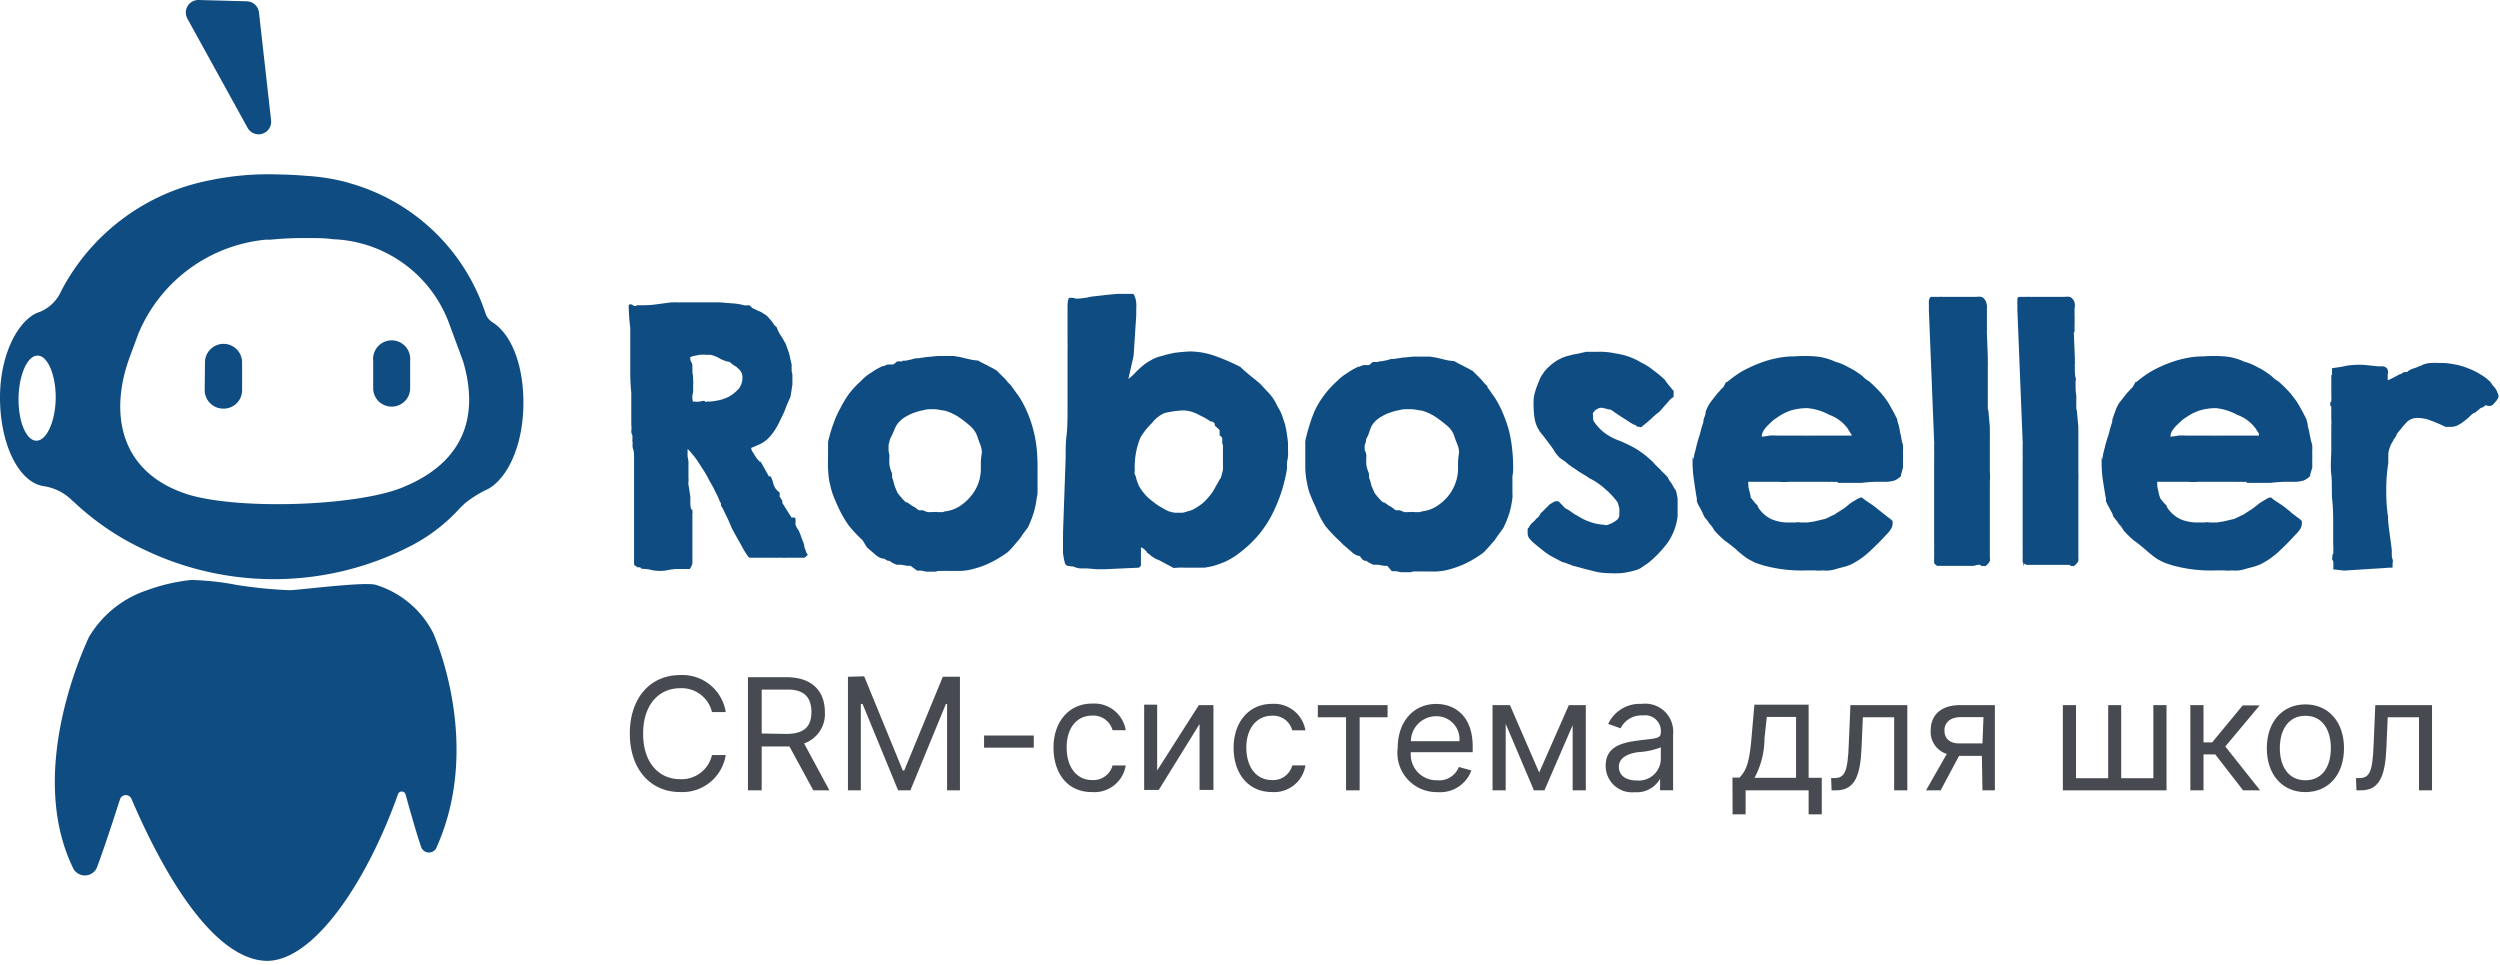
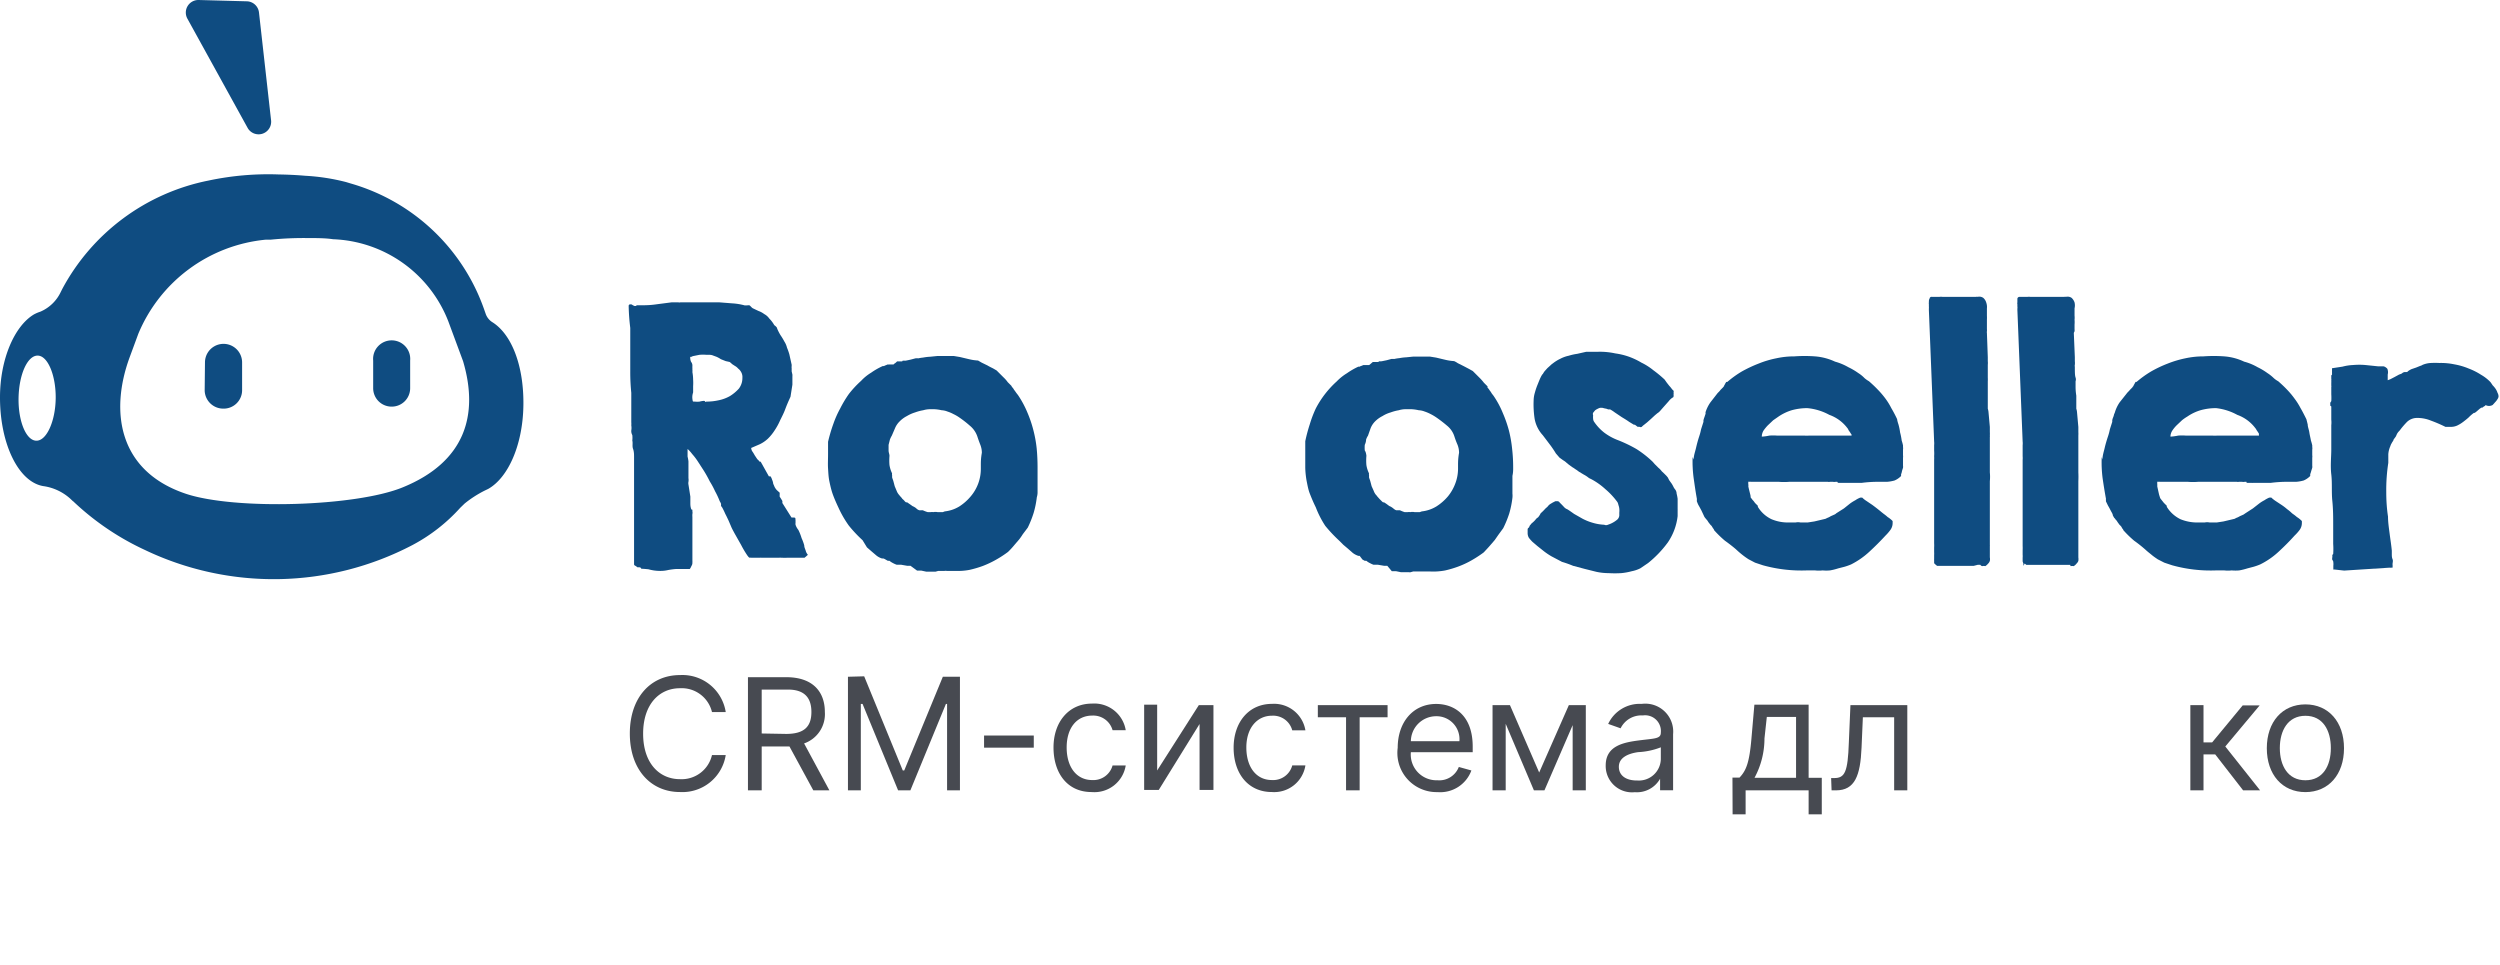
<svg xmlns="http://www.w3.org/2000/svg" width="171" height="66" viewBox="0 0 171 66">
  <g>
    <g>
      <g />
      <g>
        <path fill="#0f4c81" d="M26.765 27.813a1.26 1.26 0 0 0 1.29-1.24v-1.91a1.27 1.27 0 1 0-2.53 0v1.9a1.26 1.26 0 0 0 1.24 1.25z" />
      </g>
      <g>
        <path fill="#0f4c81" d="M15.27 27.95a1.26 1.26 0 0 0 1.29-1.25v-1.91a1.27 1.27 0 1 0-2.54 0L14 26.7a1.27 1.27 0 0 0 1.27 1.25z" />
      </g>
      <g>
        <path fill="#0f4c81" d="M35.8 27.733c-.04 2.71-1.05 4.95-2.41 5.71l-.23.11c-.49.246-.954.544-1.38.89l-.3.29a11.878 11.878 0 0 1-3.29 2.56 20.45 20.45 0 0 1-18.31.31A18.24 18.24 0 0 1 5 34.283h-.01l-.18-.17a3.48 3.48 0 0 0-1.76-.85C1.3 33.053 0 30.403 0 27.193c0-2.65 1-4.89 2.31-5.68a2.44 2.44 0 0 1 .44-.19 2.73 2.73 0 0 0 1.41-1.36l.09-.18a14.57 14.57 0 0 1 10-7.43 19.64 19.64 0 0 1 4.82-.42c.64.01 1.24.04 1.82.09.939.051 1.87.195 2.78.43l.33.1a13.66 13.66 0 0 1 9.16 8.74l.05.14c.078.248.24.46.46.6 1.33.83 2.17 2.99 2.13 5.7zm-31.99-.48c.02-1.55-.53-2.92-1.23-2.93-.7-.01-1.28 1.29-1.31 2.89-.03 1.6.52 2.93 1.22 2.93.7.01 1.3-1.34 1.32-2.89zm27.86-2.56l-1-2.7a8.81 8.81 0 0 0-7.89-5.63c-.53-.08-1.13-.08-1.78-.08a22.51 22.51 0 0 0-2.48.11h-.34a10.53 10.53 0 0 0-8.72 6.44l-.59 1.6c-1.35 3.67-.81 7.78 3.84 9.34 3.35 1.12 11.63.88 14.84-.44 4.26-1.74 5.22-4.94 4.12-8.64z" />
      </g>
      <g>
        <path fill="#0f4c81" d="M17.714.85l.83 7.4a.86.86 0 0 1-1.6.51l-4.13-7.49a.86.86 0 0 1 .78-1.27l3.3.09a.86.86 0 0 1 .82.76z" />
      </g>
      <g>
-         <path fill="#0f4c81" d="M6.245 43.24l-.18.37a7.27 7.27 0 0 1 4-3.24 12.58 12.58 0 0 1 3-.7 18.78 18.78 0 0 1 3.13.34c1.198.193 2.407.313 3.62.36.56 0 5.23-.61 5.91-.36a6.56 6.56 0 0 1 3.89 3.26s3.49 7.6.2 14.79a.57.57 0 0 1-1-.1c-.3-.87-.68-2.2-1.08-3.64a.27.27 0 0 0-.51 0c-2.24 6.29-6 11.7-9.23 11.39-3.23-.31-6.43-5.08-9-11.06a.42.42 0 0 0-.78 0c-.57 1.77-1.14 3.5-1.59 4.7a.9.9 0 0 1-1.6.08c-3.46-7.03 1.22-16.19 1.22-16.19z" />
-       </g>
+         </g>
      <g>
        <path fill="#0f4c81" d="M43.86 38.9a.11.11 0 0 0-.09-.09.339.339 0 0 0-.15 0l-.16-.11a.13.13 0 0 1-.09-.09v-.58-.63-.65-1.05-3.63-.81c0-.16 0-.37-.07-.56-.07-.19 0-.38-.05-.56a1.79 1.79 0 0 0 0-.38.57.57 0 0 1-.07-.31c.02-.12.02-.24 0-.36a1.11 1.11 0 0 0 0-.21v-.4-.49-.47-.65a14.002 14.002 0 0 1-.07-1.46v-2.98a14.43 14.43 0 0 1-.11-1.54l.06-.07a.13.13 0 0 1 .07 0h.07l.09.06.11.05h.09a.21.21 0 0 1 .09-.05h.36a6.37 6.37 0 0 0 1-.07l1-.13h.46a.26.26 0 0 0 .14 0h2.66l.89.07c.287.017.572.063.85.14h.16a.45.45 0 0 1 .18 0l.11.11a.38.38 0 0 0 .11.09l.38.18c.14.05.271.12.39.21a1 1 0 0 1 .35.31 2 2 0 0 1 .34.45c.047.032.09.069.13.11a.23.23 0 0 1 .07.13c.065.156.142.306.23.45.095.138.182.281.26.43.084.129.145.27.18.42.062.147.116.297.16.45l.16.72v.09a.503.503 0 0 0 0 .15v.21l.05.22c.003.043.003.087 0 .13v.56l-.13.83c-.14.3-.26.58-.36.85-.1.27-.22.5-.34.74a4.351 4.351 0 0 1-.38.7 3.23 3.23 0 0 1-.47.58 2.21 2.21 0 0 1-.56.38l-.58.25a.57.57 0 0 0 .06.21c.067.092.127.19.18.29l.18.27c.06.05.113.108.16.17h.07l.56 1h.11a.7.7 0 0 1 .11.23.94.94 0 0 1 .07.22c0 .07.06.16.09.25a1 1 0 0 0 .16.24l.2.18c.003.03.003.06 0 .09v.09a.501.501 0 0 0 0 .09l.09.14.09.15a.33.33 0 0 1 0 .14l.63 1h.14c.07 0 .12 0 .13.09v.09a.18.18 0 0 1 0 .11.261.261 0 0 1 0 .11v.07c.018.07.045.137.08.2s.075.124.12.18c.09.18.163.367.22.56.073.158.133.322.18.49 0 .15.08.28.11.4a.68.68 0 0 0 .14.25l-.23.2h-1.21a1.8 1.8 0 0 1-.29 0h-.09a.44.44 0 0 0-.15 0h-1.21a.18.18 0 0 0-.09 0h-.59a.369.369 0 0 0-.13 0l-.07-.05-.07-.09a6.87 6.87 0 0 1-.44-.74l-.43-.76c-.07-.13-.15-.27-.22-.42l-.2-.47c-.08-.17-.15-.32-.23-.47a4.742 4.742 0 0 0-.22-.45l-.07-.09v-.14a.52.52 0 0 0-.07-.15.638.638 0 0 1-.05-.11 5.417 5.417 0 0 0-.29-.61 5.479 5.479 0 0 0-.36-.67c-.12-.24-.25-.48-.4-.72l-.42-.65a4.166 4.166 0 0 0-.39-.51 2.163 2.163 0 0 0-.31-.34v.52c.028.108.048.219.06.33v1.14a.84.84 0 0 1 0 .26.45.45 0 0 0 0 .18l.13.83v.43c0 .12 0 .27.07.45.05 0 .07 0 .07.06v.07a.41.41 0 0 1 0 .18 1.23 1.23 0 0 0 0 .2v3a.42.42 0 0 1 0 .09v.05a.38.38 0 0 1-.07.22.75.75 0 0 1-.11.2h-.94a5.004 5.004 0 0 0-.54.07 2.231 2.231 0 0 1-.54.06 2.9 2.9 0 0 1-.8-.11 7.671 7.671 0 0 0-.5-.04zm3.52-11.49s0 .06.07.06h.09c.103.011.207.011.31 0a1.58 1.58 0 0 1 .29-.05s.08 0 .09.05c.01.05.05 0 .11 0a3.86 3.86 0 0 0 .81-.09 2.61 2.61 0 0 0 .78-.29 2.8 2.8 0 0 0 .61-.51 1.19 1.19 0 0 0 .24-.74.67.67 0 0 0-.08-.38.75.75 0 0 0-.21-.25.79.79 0 0 0-.22-.18l-.2-.13-.07-.07-.09-.07-.27-.06-.33-.13a1.88 1.88 0 0 0-.31-.17l-.22-.08a.64.64 0 0 0-.23-.05h-.22a2.85 2.85 0 0 0-.49 0l-.45.09-.11.05h-.07v.05c0 .1.02.199.06.29a.4.4 0 0 1 .09.25v.07a.13.13 0 0 0 0 .07v.15a.66.66 0 0 1 0 .16c.031.172.048.346.05.52.01.147.01.293 0 .44v.43c-.08.25-.06.4-.03.57z" />
      </g>
      <g>
        <path fill="#0f4c81" d="M62.279 38.7h-.23l-.4-.07h-.31a1.74 1.74 0 0 1-.25-.11 1.32 1.32 0 0 1-.25-.16h-.11l-.16-.09a.52.52 0 0 0-.15-.07h-.09a1.16 1.16 0 0 1-.38-.2l-.34-.29-.31-.27-.3-.49a8.995 8.995 0 0 1-.94-1 7.2 7.2 0 0 1-.7-1.21c-.16-.34-.3-.66-.4-.94-.1-.28-.17-.59-.23-.88-.06-.29-.07-.57-.09-.87-.02-.3 0-.64 0-1v-.83c.096-.413.216-.82.36-1.22a6.8 6.8 0 0 1 .47-1.06 7.76 7.76 0 0 1 .6-1 6.9 6.9 0 0 1 .83-.89 3.2 3.2 0 0 1 .69-.56 4.64 4.64 0 0 1 .79-.45h.09a.38.38 0 0 1 .13-.06l.11-.05a.19.19 0 0 0 .09 0h.32a.39.39 0 0 1 .11-.09.84.84 0 0 0 .13-.12h.32s.06 0 .06-.05h.21l.33-.07.34-.09a.82.82 0 0 1 .2 0 2.19 2.19 0 0 1 .31-.05 3.61 3.61 0 0 1 .5-.06l.49-.05h1.12l.42.07.63.15c.2.049.404.079.61.09l.24.14.41.2c.13.08.26.14.38.2l.24.14.47.47c.107.1.204.21.29.33l.25.25a.45.45 0 0 0 .05.09.701.701 0 0 1 .13.18c.06.07.11.15.16.22l.11.14c.257.38.475.786.65 1.21.163.383.297.777.4 1.18.108.414.185.835.23 1.26.04.42.06.86.06 1.32v1.73a1.17 1.17 0 0 1-.05.29 6.454 6.454 0 0 1-.22 1.08 7.233 7.233 0 0 1-.4 1l-.34.45c-.077.125-.16.245-.25.36l-.31.36a5.52 5.52 0 0 1-.45.49 7.42 7.42 0 0 1-.83.54 6.6 6.6 0 0 1-.89.42c-.3.11-.608.2-.92.27-.31.058-.625.082-.94.07h-.61a.503.503 0 0 0-.15 0h-.43l-.18.05h-.65l-.33-.07h-.29zm-1.44-7.5c-.016.2-.016.4 0 .6.03.201.091.397.18.58a.31.31 0 0 0 0 .12.41.41 0 0 1 0 .11c0 .09.06.19.09.31l.09.34.13.31a.88.88 0 0 0 .16.27l.09.11c.056.055.106.115.15.18.06.046.114.1.16.16 0 0 .07.07.09.07h.07l.13.09.16.11a.42.42 0 0 0 .15.09l.12.07.13.11a.4.4 0 0 0 .14.07.249.249 0 0 0 .11 0h.13c.109.054.223.097.34.13h.2a.55.55 0 0 1 .18 0 .691.691 0 0 1 .29 0h.36l.13-.05a2.4 2.4 0 0 0 1-.34 3.42 3.42 0 0 0 .78-.69 2.9 2.9 0 0 0 .69-1.9v-.25c0-.17 0-.44.07-.83a1.51 1.51 0 0 0-.11-.56c-.07-.18-.14-.37-.2-.56a1.64 1.64 0 0 0-.52-.74 7.12 7.12 0 0 0-.69-.54 2.79 2.79 0 0 0-.43-.25 2.28 2.28 0 0 0-.4-.17 1.24 1.24 0 0 0-.4-.09 3 3 0 0 0-.5-.07h-.31a1.71 1.71 0 0 0-.45.07 3.11 3.11 0 0 0-.56.15 2.53 2.53 0 0 0-.56.25 1.88 1.88 0 0 0-.49.36 1.4 1.4 0 0 0-.32.47l-.22.51a1.72 1.72 0 0 0-.13.27l-.09.36v.38c0 .13.05.23.06.34z" />
      </g>
      <g>
-         <path fill="#0f4c81" d="M80.27 38.85L80 38.7l-.34-.18-.33-.18-.33-.14-.13-.09-.14-.09-.09-.09a1.403 1.403 0 0 1-.18-.13.31.31 0 0 0-.11-.14.572.572 0 0 0-.11-.11.48.48 0 0 0-.2-.11v.06a.17.17 0 0 0 0 .07.18.18 0 0 1 0 .09v.04a.68.68 0 0 1 0 .14v.86l-.14.13-2.44.11a.651.651 0 0 0-.2 0h-.2l-.72-.06h-.49l-.23-.05-.24-.09a.16.16 0 0 1-.09 0L73 38.7a.35.35 0 0 1-.11-.09.28.28 0 0 1-.06-.13 4.77 4.77 0 0 1-.12-.67V36.7a.7.7 0 0 0 0-.16v-.09l.18-5.13v-.07c0-.48 0-1 .06-1.45.06-.45.06-1 .07-1.48v-3.13-1.28a.62.62 0 0 0 0-.11v-.16a.55.55 0 0 0 0-.18v-2.37c0-.27 0-.46.05-.58a.16.16 0 0 1 .08-.14h.16a.7.7 0 0 1 .25.05c.09.01.18.01.27 0l.56-.07a2.56 2.56 0 0 1 .53-.09l.77-.09.74-.07h1.05c.06 0 .11.09.15.22.052.13.082.27.09.41a2.6 2.6 0 0 1 0 .4V21.47a.29.29 0 0 0 0 .09l-.18 2.77-.36 1.59a3.55 3.55 0 0 0 .43-.38 5.5 5.5 0 0 1 .49-.47 3 3 0 0 1 .61-.42 2.32 2.32 0 0 1 .76-.3 6.78 6.78 0 0 1 .89-.22c.3-.04.633-.07 1-.09a5.19 5.19 0 0 1 1.7.29c.606.214 1.197.468 1.77.76l.27.25.4.34.41.33.24.2c.17.17.32.33.47.5.15.145.287.302.41.47.123.168.227.35.31.54.115.187.219.38.31.58.05.13.1.29.16.47.063.165.11.336.14.51.04.178.07.359.09.54.03.172.05.346.06.52v.47c.01.133.01.267 0 .4a2.794 2.794 0 0 1-.07.4v.45a10.51 10.51 0 0 1-1 3.09 7.47 7.47 0 0 1-2 2.47c-.2.17-.41.326-.63.47a5.758 5.758 0 0 1-.6.33c-.21.09-.43.17-.67.25-.24.08-.47.11-.74.16a.18.18 0 0 0-.09 0h-1.24a4.17 4.17 0 0 0-.5 0zm-2.66-6.61a.69.69 0 0 0 0 .16.5.5 0 0 0 .07.16c.05.23.124.455.22.67.104.184.224.358.36.52.132.164.283.311.45.44.185.154.379.298.58.43l.51.29c.185.09.385.143.59.16h.51l.23-.06a1.53 1.53 0 0 1 .24-.07l.2-.07c.263-.137.51-.302.74-.49a5 5 0 0 0 .59-.67c.043-.056.08-.116.11-.18a1.82 1.82 0 0 0 .15-.27l.16-.27.09-.18a1 1 0 0 0 .09-.11l.09-.31c.028-.095.048-.192.06-.29a.846.846 0 0 0 0-.18V30.7a.994.994 0 0 0 0-.16c0-.07 0-.14-.05-.2v-.18a.201.201 0 0 0 0-.09.208.208 0 0 0 0-.06v-.07l-.09-.09a.28.28 0 0 0-.09-.07v-.07a.338.338 0 0 0 0-.11v-.18l-.16-.16-.18-.16a.16.16 0 0 0-.07-.2.25.25 0 0 0-.2-.07 4.83 4.83 0 0 0-.74-.42 2.63 2.63 0 0 0-.65-.27 2.06 2.06 0 0 0-.76-.05c-.337.03-.67.083-1 .16a2.23 2.23 0 0 0-.87.69 4.65 4.65 0 0 0-.79 1 5.35 5.35 0 0 0-.38 2.26z" />
-       </g>
+         </g>
      <g>
        <path fill="#0f4c81" d="M94.89 38.7h-.22l-.41-.07h-.31a1.654 1.654 0 0 1-.24-.11 1.071 1.071 0 0 1-.25-.16h-.11l-.16-.09-.19-.25h-.09a1.269 1.269 0 0 1-.38-.2l-.33-.29-.32-.27-.29-.29c-.336-.311-.65-.646-.94-1A6.54 6.54 0 0 1 90 34.7c-.17-.34-.3-.66-.41-.94-.11-.28-.16-.59-.22-.88a6.1 6.1 0 0 1-.09-.87v-1.83c.082-.392.185-.78.31-1.16.11-.37.247-.73.41-1.08a6.59 6.59 0 0 1 1.43-1.85 3.51 3.51 0 0 1 .7-.56 5 5 0 0 1 .78-.45H93a.42.42 0 0 1 .14-.06l.11-.05h.4l.11-.09.14-.12h.34c.05 0 .07 0 .07-.05a.82.82 0 0 0 .2 0l.34-.07.33-.09h.21a2 2 0 0 1 .31-.05 3.46 3.46 0 0 1 .49-.06l.49-.05h1.12l.43.07.63.15c.197.048.398.078.6.09.088.038.172.085.25.14l.4.2.38.2.25.14.47.47c.104.103.201.213.29.33l.25.25a.252.252 0 0 0 0 .09.7.7 0 0 1 .14.18c.057.069.107.142.15.22l.11.14c.26.378.479.784.65 1.21.166.382.303.777.41 1.18.105.414.178.835.22 1.26.05.438.073.879.07 1.32 0 .12 0 .3-.05.52v1.21c.01.096.01.194 0 .29a6.454 6.454 0 0 1-.22 1.08 7.306 7.306 0 0 1-.41 1l-.33.45-.25.36-.31.36c-.11.13-.26.29-.45.49a8.479 8.479 0 0 1-.83.54c-.288.164-.59.304-.9.42-.297.11-.601.2-.91.27-.33.062-.665.085-1 .07h-1.18l-.18.05a.14.14 0 0 1-.09 0h-.56l-.34-.07h-.29zm-1.43-7.5c-.016.2-.016.4 0 .6.03.201.092.397.18.58a.42.42 0 0 0 0 .12.29.29 0 0 1 0 .11c0 .09.06.19.09.31l.09.34.14.31a.87.87 0 0 0 .15.27.65.65 0 0 1 .09.11l.16.18.16.16s.07.07.09.07h.06l.14.09.15.11c.046.04.1.072.16.09l.11.07.14.11a.4.4 0 0 0 .13.07.322.322 0 0 0 .11 0h.14c.107.052.217.095.33.13h.21a.5.5 0 0 1 .17 0 .729.729 0 0 1 .3 0h.35l.14-.05a2.41 2.41 0 0 0 1-.34c.297-.189.563-.421.79-.69.22-.27.392-.573.51-.9.12-.32.18-.659.18-1v-.25c0-.17 0-.44.07-.83a1.51 1.51 0 0 0-.11-.56c-.08-.183-.15-.37-.21-.56a1.55 1.55 0 0 0-.51-.74 8.729 8.729 0 0 0-.7-.54 3.29 3.29 0 0 0-.42-.25 2.66 2.66 0 0 0-.4-.17 1.3 1.3 0 0 0-.41-.09 2.87 2.87 0 0 0-.49-.07h-.43a1.59 1.59 0 0 0-.44.07 3.11 3.11 0 0 0-.56.15 2.18 2.18 0 0 0-.56.25 1.92 1.92 0 0 0-.5.36 1.38 1.38 0 0 0-.31.47l-.18.51a1.13 1.13 0 0 0-.13.27c0 .107-.03.227-.09.36a2.34 2.34 0 0 0 0 .38c.08.12.09.23.11.34z" />
      </g>
      <g>
        <path fill="#0f4c81" d="M106.84 38.432l-.72-.38a4.62 4.62 0 0 1-.62-.43l-.34-.27-.34-.29a2.903 2.903 0 0 1-.24-.27.63.63 0 0 1-.09-.33v-.27a.16.16 0 0 1 .09-.11l.06-.14a.389.389 0 0 0 .09-.11l.18-.16a1.29 1.29 0 0 0 .16-.18.792.792 0 0 1 .14-.11l.08-.11a.997.997 0 0 0 .09-.16l.16-.15.2-.21c.07-.05.13-.11.18-.18a.793.793 0 0 1 .14-.11l.15-.09.18-.09h.14a.18.18 0 0 1 .15.09l.16.16.16.17a.53.53 0 0 0 .2.13c.15.09.3.2.47.32l.58.33c.214.112.438.203.67.27.263.081.535.128.81.14a.28.28 0 0 0 .25 0c.239-.075.46-.197.65-.36a.43.43 0 0 0 .13-.27v-.2c.01-.09.01-.18 0-.27a1 1 0 0 0-.06-.25.66.66 0 0 0-.07-.2 5.12 5.12 0 0 0-.83-.89 4.63 4.63 0 0 0-1-.7.54.54 0 0 1-.16-.09 1.841 1.841 0 0 0-.31-.2l-.3-.18a1.13 1.13 0 0 1-.15-.11l-.14-.09a1.738 1.738 0 0 0-.2-.13l-.22-.16-.16-.13a1.13 1.13 0 0 0-.24-.18l-.25-.18-.25-.29c-.1-.17-.21-.33-.33-.5l-.34-.45-.22-.29a2.25 2.25 0 0 1-.56-1.12 6.51 6.51 0 0 1-.07-1.25 2 2 0 0 1 .09-.56c.053-.198.12-.391.2-.58.08-.2.14-.35.2-.47s.12-.21.14-.21c.037-.07.08-.137.13-.2l.18-.2.2-.18a1.19 1.19 0 0 1 .18-.15 2.71 2.71 0 0 1 .52-.32 2.2 2.2 0 0 1 .56-.2 3.75 3.75 0 0 1 .58-.13l.62-.14h.79c.4-.012.8.025 1.19.11.313.043.621.116.92.22.303.108.594.245.87.41.297.144.575.322.83.53.266.194.52.405.76.63l.14.2.18.23c.066.069.126.142.18.22a1 1 0 0 0 .11.11.25.25 0 0 1 0 .14.18.18 0 0 1 0 .11.31.31 0 0 1 0 .13.08.08 0 0 1-.06.09 1.07 1.07 0 0 0-.27.25l-.32.36-.29.33c-.093.087-.143.127-.15.12l-.18.15-.27.25-.27.24-.2.16a1.14 1.14 0 0 0-.16.14.14.14 0 0 1-.16 0h-.13l-.18-.14h-.07l-.33-.2c-.15-.11-.32-.21-.5-.32l-.49-.33a2.32 2.32 0 0 0-.31-.2h-.14a.59.59 0 0 0-.2-.06l-.2-.05h-.13a.67.67 0 0 0-.18.07.87.87 0 0 0-.18.11l-.13.16a.21.21 0 0 0 0 .17 1.24 1.24 0 0 0 0 .25.41.41 0 0 0 .09.23 3.2 3.2 0 0 0 .67.71c.276.207.579.375.9.5.449.173.883.38 1.3.62a7 7 0 0 1 1.12.88l.13.15.25.25c.09.073.17.157.24.25l.16.15.16.16.09.11.09.18.18.25c.048.078.09.158.13.24.031.057.068.11.11.16a.48.48 0 0 1 .09.27c.032.118.055.239.07.36v.71c.003.03.003.06 0 .09v.38a4 4 0 0 1-.67 1.8 7.431 7.431 0 0 1-1.35 1.41l-.53.36c-.187.094-.385.161-.59.2a4.29 4.29 0 0 1-.71.13 7.599 7.599 0 0 1-.88 0 4 4 0 0 1-.83-.09l-.8-.2-.79-.21a7.25 7.25 0 0 0-.76-.27z" />
      </g>
      <g>
        <path fill="#0f4c81" d="M115.846 31.436c0-.27.1-.53.16-.79s.13-.53.22-.8.1-.36.13-.49l.16-.5v-.11a1.87 1.87 0 0 1 .07-.22l.07-.21a.24.24 0 0 0 0-.11 2.47 2.47 0 0 1 .34-.69l.49-.63.07-.07a1 1 0 0 0 .13-.15l.16-.16.09-.11v-.05a.21.21 0 0 0 .07-.11l.07-.11h.07a7 7 0 0 1 1-.72c.37-.206.754-.387 1.15-.54a6.69 6.69 0 0 1 1.21-.36 5.71 5.71 0 0 1 1.23-.13 9.56 9.56 0 0 1 1.41 0c.474.036.939.158 1.37.36.318.087.624.215.91.38.237.113.465.247.68.4.153.096.294.21.42.34.095.084.199.158.31.22.23.2.43.39.61.58.187.191.36.395.52.61.151.205.285.422.4.65.13.22.27.48.4.76 0 .06.03.18.09.36.05.177.087.358.11.54.05.184.086.371.11.56.036.108.066.218.09.33v.11c.01.06.01.12 0 .18v.38a.67.67 0 0 1 0 .18v.54a.505.505 0 0 1 0 .14l-.07.22a.894.894 0 0 1-.06.22.492.492 0 0 0 0 .12 1.35 1.35 0 0 1-.45.31 2.639 2.639 0 0 1-.51.09h-.72a8.58 8.58 0 0 0-1 .07h-1.61a.08.08 0 0 1-.07-.07h-.11a.64.64 0 0 1-.2 0h-.2a.26.26 0 0 1-.14 0h-2.64c-.24.02-.48.02-.72 0h-1.9a.23.23 0 0 0-.11 0 .07.07 0 0 0-.07 0 .77.77 0 0 0 0 .18.53.53 0 0 1 0 .14c.06.27.11.46.14.58.03.12 0 .18.06.22l.09.12c.06.06.114.127.16.2l.2.2v.07c.223.37.55.665.94.85.389.162.808.237 1.23.22h.42a.813.813 0 0 1 .32 0h.51l.45-.07.76-.18.12-.06c.084-.03.165-.07.24-.12l.25-.11a.44.44 0 0 0 .13-.09l.52-.33.4-.32c.12-.09.247-.17.38-.24.105-.073.22-.134.34-.18h.13c.088.087.185.164.29.23l.4.27a13 13 0 0 1 .65.51l.14.11c.091.064.178.134.26.21.081.05.158.106.23.17.07.06.11.1.11.12v.11a.8.8 0 0 1-.16.49c-.1.136-.21.263-.33.38-.35.38-.71.74-1.1 1.1-.374.347-.795.64-1.25.87a3.977 3.977 0 0 1-.45.16l-.43.11a4.15 4.15 0 0 1-.56.14c-.17.016-.34.016-.51 0a2.26 2.26 0 0 1-.52 0h-.56a9.808 9.808 0 0 1-3-.35l-.54-.18-.44-.23a5.15 5.15 0 0 1-.41-.29c-.14-.11-.27-.22-.42-.36-.15-.14-.52-.43-.79-.62a7.106 7.106 0 0 1-.74-.72s0-.05-.08-.14l-.09-.15-.09-.09-.14-.18a.7.7 0 0 0-.13-.18l-.09-.11a.61.61 0 0 1-.09-.16l-.16-.34c-.06-.11-.12-.23-.18-.33s-.1-.22-.13-.29a.36.36 0 0 1 0-.09v-.09c-.09-.48-.16-1-.22-1.41a8.53 8.53 0 0 1-.07-1.44zm7.77-3.52a4 4 0 0 0-1.05.14 3.36 3.36 0 0 0-.92.44l-.36.25-.36.34a2.85 2.85 0 0 0-.31.38.86.86 0 0 0-.11.4 3.31 3.31 0 0 0 .51-.07c.18-.016.36-.016.54 0h1.89c.09.008.18.008.27 0h2.93a.249.249 0 0 0 0-.07l-.05-.07a.89.89 0 0 0-.07-.11l-.09-.13a.368.368 0 0 0-.08-.14 2.67 2.67 0 0 0-1.23-.9 3.87 3.87 0 0 0-1.51-.46z" />
      </g>
      <g>
        <path fill="#0f4c81" d="M135.455 38.634h-.18l-.27.07H132.565h-.07l-.11-.09-.09-.09v-.16a1.55 1.55 0 0 1 0-.15v-.25a1.349 1.349 0 0 0 0-.2v-.31c.006-.1.006-.2 0-.3v-.85-2.04-2.16-.65a1.931 1.931 0 0 0 0-.25 2.62 2.62 0 0 0 0-.38v-.38a1.1 1.1 0 0 0 0-.24l-.36-9v-.09a1 1 0 0 0 0-.16v-.15a.37.37 0 0 1 0-.12c0-.1 0-.19.05-.26a.13.13 0 0 1 .15-.12h.54a.65.65 0 0 1 .18 0h2.31a.23.23 0 0 1 .11 0 .47.47 0 0 1 .38.07.67.67 0 0 1 .2.31.91.91 0 0 1 .05.41v.49c.005.096.005.193 0 .29v.63a.78.78 0 0 1 0 .16.28.28 0 0 0 0 .11l.06 1.66v.27a1.21 1.21 0 0 1 0 .25v.87c.005.09.005.18 0 .27V27.954a1 1 0 0 1 .05.25l.09 1v.35a1.79 1.79 0 0 1 0 .23.34.34 0 0 1 0 .11v2.42c.02.2.02.4 0 .6v4.38a.11.11 0 0 1 0 .06v.77a.61.61 0 0 1 0 .24.44.44 0 0 1-.11.18.899.899 0 0 1-.2.18.46.46 0 0 0-.21 0 .198.198 0 0 1-.13-.09z" />
      </g>
      <g>
        <path fill="#0f4c81" d="M141.599 38.635H138.669h-.07l-.11-.09-.09.16v-.16c-.02-.05-.037-.1-.05-.15v-.25a1 1 0 0 0 0-.2v-.31c.005-.1.005-.2 0-.3v-.85V34.265v-2.16-.65a1.46 1.46 0 0 0 0-.25v-.76a1.1 1.1 0 0 0 0-.24l-.36-9v-.09a.5.5 0 0 0 0-.16v-.15a.21.21 0 0 1 0-.12v-.26a.15.15 0 0 1 .16-.12h.54a.62.62 0 0 1 .18 0H141.199a.2.2 0 0 1 .11 0 .48.48 0 0 1 .39.07.76.76 0 0 1 .2.31.91.91 0 0 1 0 .41v.49c.01.096.01.193 0 .29.01.106.01.213 0 .32v.31a.78.78 0 0 1 0 .16.58.58 0 0 0-.05.11l.07 1.66v.27c.009.083.009.167 0 .25a.27.27 0 0 0 0 .13c0 .35 0 .59.05.74.05.15 0 .23 0 .27v.32c0 .12 0 .33.05.65v.89a1 1 0 0 1 .05.25l.09 1v.35a1.79 1.79 0 0 1 0 .23v2.53c.01.2.01.4 0 .6V38.125a.86.86 0 0 1 0 .24.47.47 0 0 1-.12.18.72.72 0 0 1-.2.18.459.459 0 0 0-.2 0 .2.2 0 0 1-.04-.09z" />
      </g>
      <g>
        <path fill="#0f4c81" d="M143.808 31.436c0-.27.09-.53.15-.79s.14-.53.23-.8.1-.36.13-.49l.16-.5v-.11a.94.94 0 0 1 .07-.22 1.15 1.15 0 0 0 .06-.21.31.31 0 0 0 .05-.11 2.44 2.44 0 0 1 .33-.69l.5-.63.06-.07a1 1 0 0 0 .14-.15l.16-.16a.39.39 0 0 1 .09-.11v-.05a.3.3 0 0 0 .07-.11.41.41 0 0 0 .06-.11.13.13 0 0 1 .07 0 7.13 7.13 0 0 1 1-.72 8.46 8.46 0 0 1 1.14-.54 7.21 7.21 0 0 1 1.21-.36 5.85 5.85 0 0 1 1.23-.13 9.71 9.71 0 0 1 1.42 0 3.85 3.85 0 0 1 1.36.36c.322.085.631.213.92.38.235.113.459.247.67.4.154.099.298.213.43.34.093.086.198.16.31.22.23.2.43.39.61.58.184.191.354.395.51.61.155.205.292.422.41.65.13.22.26.48.4.76l.09.36c0 .16.08.34.11.54s.08.38.11.56c.036.108.066.218.09.33v.11a.5.5 0 0 1 0 .18v.38c.009.06.009.12 0 .18v.54a.505.505 0 0 1 0 .14l-.07.22a1.844 1.844 0 0 1-.07.22v.12a1.35 1.35 0 0 1-.45.31 2.639 2.639 0 0 1-.51.09h-.72a8.45 8.45 0 0 0-1 .07h-1.23a.28.28 0 0 1-.11 0h-.27c-.05 0-.07 0-.07-.07h-.11a.64.64 0 0 1-.2 0h-.21a.23.23 0 0 1-.13 0h-2.65a4.19 4.19 0 0 1-.71 0h-1.91a.26.26 0 0 0-.11 0 .08.08 0 0 0-.07 0c-.005.06-.005.12 0 .18v.14c.06.27.1.46.13.58l.07.22.09.12.16.2.2.2v.07c.225.367.552.663.94.85.393.16.816.235 1.24.22h.42a.82.82 0 0 1 .32 0h.51l.45-.07.76-.18.11-.06c.088-.03.172-.07.25-.12l.25-.11.13-.09.51-.33.41-.32c.119-.092.246-.172.38-.24.103-.071.214-.131.33-.18h.07a.11.11 0 0 1 .07 0c.09.085.187.161.29.23l.41.27c.133.088.26.185.38.29.094.067.185.14.27.22.04.04.084.077.13.11.095.064.185.134.27.21.082.05.159.106.23.17.07.06.11.1.11.12v.11a.8.8 0 0 1-.16.49 3.065 3.065 0 0 1-.34.38c-.34.38-.7.74-1.09 1.1-.376.35-.8.643-1.26.87a3.996 3.996 0 0 1-.45.16l-.42.11c-.184.058-.37.105-.56.14a3.01 3.01 0 0 1-.52 0c-.17.02-.34.02-.51 0h-.56a9.811 9.811 0 0 1-3-.35l-.54-.18-.45-.23c-.13-.09-.27-.18-.4-.29-.13-.11-.28-.22-.43-.36a9.202 9.202 0 0 0-.78-.62 7.118 7.118 0 0 1-.74-.72s0-.05-.09-.14a.38.38 0 0 0-.09-.15l-.09-.09-.13-.18a.699.699 0 0 0-.14-.18.389.389 0 0 0-.09-.11l-.09-.16c0-.1-.09-.22-.15-.34-.06-.12-.12-.23-.18-.33l-.14-.29a.39.39 0 0 1 0-.09.23.23 0 0 1 0-.09c-.09-.48-.17-1-.23-1.41a8.54 8.54 0 0 1-.06-1.44zm7.77-3.52a3.92 3.92 0 0 0-1.05.14 3.23 3.23 0 0 0-.92.44 3 3 0 0 0-.36.25l-.36.34a2.24 2.24 0 0 0-.31.38.77.77 0 0 0-.12.4 3.45 3.45 0 0 0 .52-.07 3 3 0 0 1 .54 0h1.84c.09.008.18.008.27 0h2.88a.109.109 0 0 0 0-.07.43.43 0 0 0 0-.07l-.07-.11-.09-.13a.559.559 0 0 0-.09-.14 2.67 2.67 0 0 0-1.23-.9 3.9 3.9 0 0 0-1.45-.46z" />
      </g>
      <g>
        <path fill="#0f4c81" d="M160.34 39.028l-.63-.07h-.11v-.26a.94.94 0 0 0 0-.22.24.24 0 0 0-.07-.18.39.39 0 0 1 0-.18.36.36 0 0 0 0-.11.13.13 0 0 1 .06-.11 5.001 5.001 0 0 0 0-.7v-1.3c0-.51 0-1.06-.06-1.65-.06-.59 0-1.2-.07-1.8-.07-.6 0-1.18 0-1.7v-1.36-.3a1.81 1.81 0 0 0 0-.38v-.91l-.07-.05a.52.52 0 0 0 0-.11v-.09l.07-.11c.01-.157.01-.314 0-.47v-.5a.15.15 0 0 0 0-.09v-.18c.004-.06.004-.12 0-.18a.16.16 0 0 0 0-.09v-.18c0-.06 0-.1.05-.11v-.36-.09l.72-.11c.235-.063.477-.1.72-.11a4.76 4.76 0 0 1 .85 0l.87.09h.36a.38.38 0 0 1 .18.09.21.21 0 0 1 .11.16.62.62 0 0 1 0 .31v.39l.18-.07.27-.14.24-.13a.81.81 0 0 1 .21-.09.32.32 0 0 0 .11-.07.37.37 0 0 1 .15-.06h.12c.07 0 .11-.05.11-.06a1.27 1.27 0 0 1 .24-.14l.32-.11.27-.11a.5.5 0 0 0 .16-.07 1.7 1.7 0 0 1 .56-.13c.2-.01.4-.01.6 0a4.41 4.41 0 0 1 1 .09 4.62 4.62 0 0 1 1 .29 4.5 4.5 0 0 1 .85.43c.232.133.444.298.63.49.05.06.1.14.16.23.074.073.141.153.2.24.055.084.1.174.13.27a.5.5 0 0 1 .07.25.38.38 0 0 1-.07.18.997.997 0 0 1-.15.2l-.18.2a.49.49 0 0 1-.5 0v.05l-.11.06-.09.07a.11.11 0 0 1-.07 0l-.13.09-.16.14-.16.13h-.06a2.58 2.58 0 0 0-.36.31c-.12.11-.25.21-.38.31a2.36 2.36 0 0 1-.41.25 1.06 1.06 0 0 1-.45.09H167.27a9.737 9.737 0 0 0-1-.43 2.43 2.43 0 0 0-1-.18 1 1 0 0 0-.63.27 5.59 5.59 0 0 0-.45.52 1 1 0 0 1-.13.15.91.91 0 0 0-.11.16l-.07.16-.16.22c0 .07-.09.16-.13.25a.78.78 0 0 0-.09.2 1.59 1.59 0 0 0-.14.56v.58a12.19 12.19 0 0 0-.14 2c0 .593.04 1.153.12 1.68 0 .38.06.77.11 1.16.05.39.11.76.15 1.17v.24c0 .11 0 .22.05.34.05.12 0 .24 0 .36a1.08 1.08 0 0 1 0 .22h-.13a.079.079 0 0 1-.07 0z" />
      </g>
      <g>
        <path fill="#474a51" d="M49.64 48.705a3 3 0 0 0-3.13-2.53c-2 0-3.43 1.53-3.43 4 0 2.47 1.44 4 3.43 4a3 3 0 0 0 3.13-2.53h-.94a2.13 2.13 0 0 1-2.19 1.65c-1.41 0-2.52-1.09-2.52-3.11 0-2.02 1.11-3.11 2.52-3.11a2.13 2.13 0 0 1 2.19 1.63z" />
      </g>
      <g>
        <path fill="#474a51" d="M51.16 46.32h2.62c1.82 0 2.64 1 2.64 2.38A2.12 2.12 0 0 1 55 50.85l1.73 3.21h-1.1l-1.63-3h-1.9v3h-.94zm2.61 3.88c1.24 0 1.73-.5 1.73-1.5s-.5-1.58-1.75-1.53H52.1v3z" />
      </g>
      <g>
        <path fill="#474a51" d="M58 46.29v7.77h.88v-5.91H59l2.43 5.91h.84l2.43-5.91h.08v5.91h.88v-7.77h-1.17l-2.64 6.41h-.1l-2.64-6.44z" />
      </g>
      <g>
        <path fill="#474a51" d="M70.71 50.31h-3.4v.83h3.4z" />
      </g>
      <g>
        <path fill="#474a51" d="M74.66 54.176a2.17 2.17 0 0 0 2.34-1.82h-.9a1.36 1.36 0 0 1-1.39 1c-1.07 0-1.75-.88-1.75-2.23s.7-2.18 1.75-2.18a1.37 1.37 0 0 1 1.39 1h.9a2.18 2.18 0 0 0-2.31-1.82c-1.58 0-2.63 1.25-2.63 3s.94 3.05 2.6 3.05z" />
      </g>
      <g>
        <path fill="#474a51" d="M79.15 52.7v-4.5h-.89v5.83h1l2.79-4.51v4.51H83v-5.8h-1z" />
      </g>
      <g>
        <path fill="#474a51" d="M87 54.175a2.16 2.16 0 0 0 2.29-1.82h-.9a1.35 1.35 0 0 1-1.39 1c-1.07 0-1.75-.88-1.75-2.23s.75-2.17 1.75-2.17a1.35 1.35 0 0 1 1.39 1h.9a2.17 2.17 0 0 0-2.29-1.81c-1.58 0-2.62 1.25-2.62 3s.98 3.03 2.62 3.03z" />
      </g>
      <g>
        <path fill="#474a51" d="M90.14 49.06h1.93v5H93v-5h1.91v-.83h-4.77z" />
      </g>
      <g>
        <path fill="#474a51" d="M97.197 53.96a2.68 2.68 0 0 1-1.594-2.81c0-1.75 1.05-3 2.63-3 1.21 0 2.5.75 2.5 2.92v.38h-4.23a1.76 1.76 0 0 0 1.82 1.92 1.43 1.43 0 0 0 1.46-.91l.86.24a2.27 2.27 0 0 1-2.32 1.48 2.68 2.68 0 0 1-1.126-.22zm2.626-3.26a1.57 1.57 0 0 0-1.59-1.71 1.73 1.73 0 0 0-1.73 1.71z" />
      </g>
      <g>
        <path fill="#474a51" d="M105.28 52.84l-2-4.61h-1.19v5.83h.9v-4.55l1.93 4.55h.72l1.93-4.46v4.46h.9v-5.83h-1.16z" />
      </g>
      <g>
        <path fill="#474a51" d="M111.066 54.106a1.8 1.8 0 0 1-1.236-1.75c0-1.33 1.19-1.57 2.26-1.71 1.07-.14 1.51-.1 1.51-.53a1.08 1.08 0 0 0-1.23-1.18 1.58 1.58 0 0 0-1.52.88l-.85-.3a2.38 2.38 0 0 1 2.29-1.37 1.91 1.91 0 0 1 2.15 2.07v3.84h-.89v-.79a1.82 1.82 0 0 1-1.73.92 1.8 1.8 0 0 1-.754-.08zm.934-.72a1.5 1.5 0 0 0 1.6-1.45v-.82a4.83 4.83 0 0 1-1.55.33c-.7.1-1.32.38-1.32 1s.51.94 1.23.94z" />
      </g>
      <g>
        <path fill="#474a51" d="M118.5 53.19h.48c.47-.49.68-1.05.82-2.69l.2-2.3h3.71v5h.9v2.5h-.9v-1.64h-4.31v1.64h-.89zm4.35.01v-4.16h-2l-.16 1.47a5.67 5.67 0 0 1-.68 2.69z" />
      </g>
      <g>
        <path fill="#474a51" d="M125.28 54.06h.3c1.29 0 1.67-1 1.75-2.92l.09-2.08h2.14v5h.9v-5.83h-3.89l-.11 2.58c-.07 2-.27 2.41-1 2.41h-.21z" />
      </g>
      <g>
-         <path fill="#474a51" d="M135.56 51.7H134l-1.26 2.36h-1l1.42-2.49a1.58 1.58 0 0 1-1.1-1.61c0-1.08.74-1.73 2-1.73h2.39v5.83h-.85zm.11-2.65h-1.54c-.7 0-1.13.35-1.13.91s.37.89 1 .89h1.6z" />
-       </g>
+         </g>
      <g>
-         <path fill="#474a51" d="M141.1 48.23v5.83h7.09v-5.83h-.9v5h-2.2v-5h-.89v5H142v-5z" />
-       </g>
+         </g>
      <g>
        <path fill="#474a51" d="M149.82 54.06h.9V51.6h.8l1.91 2.46h1.16l-2.38-3 2.35-2.81h-1.16l-2.09 2.53h-.59v-2.55h-.9z" />
      </g>
      <g>
        <path fill="#474a51" d="M155.05 51.18c0-1.8 1.06-3 2.64-3s2.64 1.2 2.64 3-1.06 3-2.64 3-2.64-1.2-2.64-3zm4.38-.01c0-1.21-.54-2.21-1.74-2.21s-1.75 1.01-1.75 2.21.55 2.2 1.75 2.2 1.74-.99 1.74-2.2z" />
      </g>
      <g>
-         <path fill="#474a51" d="M161.18 54.06h.3c1.29 0 1.67-1 1.75-2.92l.09-2.08h2.14v5h.89v-5.83h-3.88l-.11 2.58c-.07 2-.27 2.41-1 2.41h-.21z" />
-       </g>
+         </g>
    </g>
  </g>
</svg>